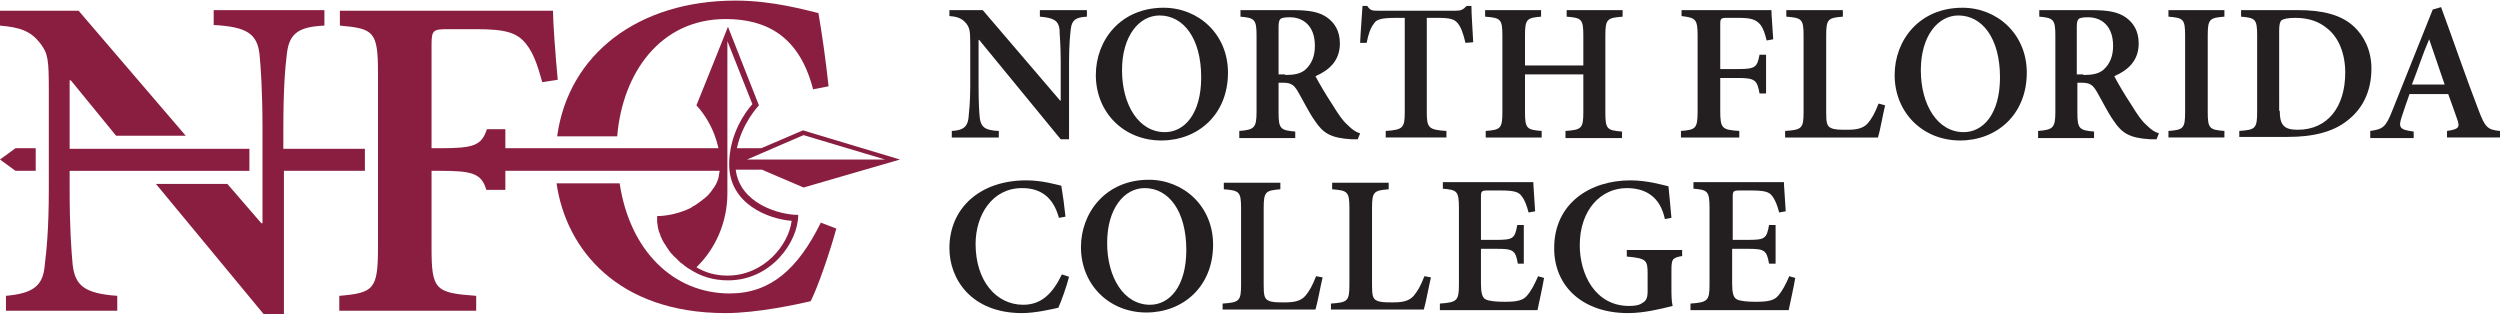
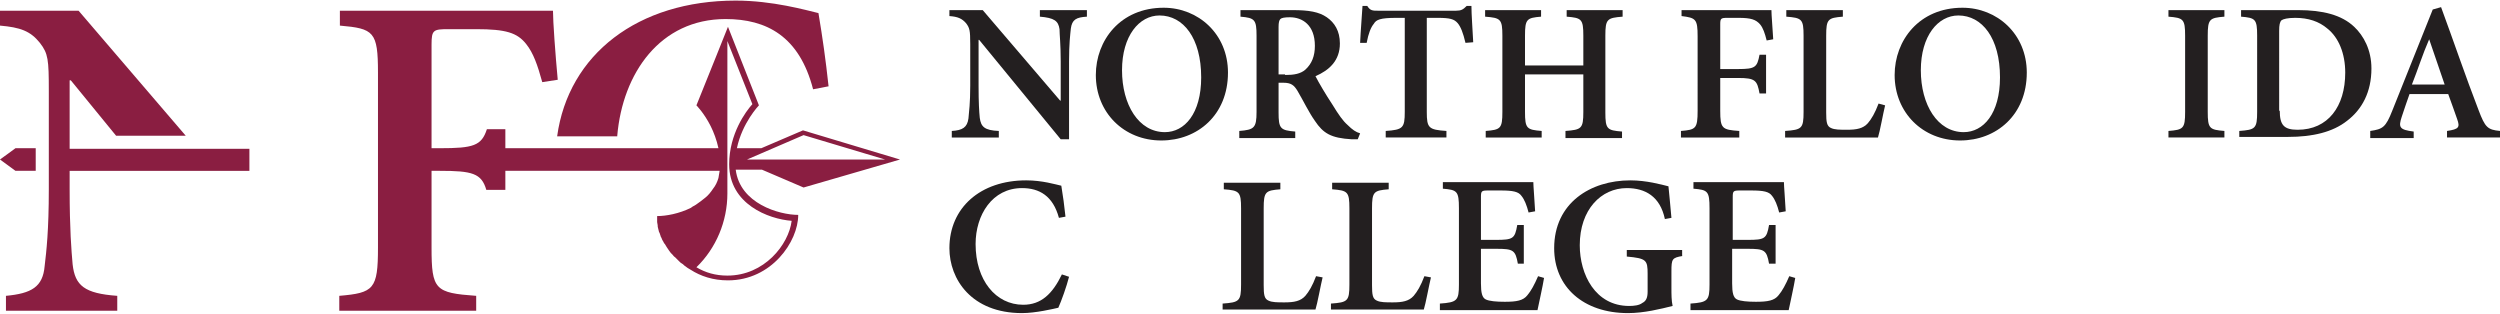
<svg xmlns="http://www.w3.org/2000/svg" version="1.1" id="Layer_1" x="0px" y="0px" viewBox="0 0 420 52.8" style="enable-background:new 0 0 420 52.8;" xml:space="preserve">
  <style type="text/css"> .st0{fill:#231F20;} .st1{fill:#8A1E41;} </style>
  <g>
    <g>
      <path class="st0" d="M182.6,2.8c-1.8,0.1-2.5,0.5-2.7,2c-0.1,1-0.3,2.5-0.3,5.5v13.1h-1.4L164.5,6.7h-0.1v7.7 c0,2.9,0.1,4.4,0.2,5.4c0.2,1.5,0.8,2.1,3.2,2.2v1.1h-7.9V22c1.8-0.1,2.6-0.6,2.8-2.1c0.1-1.1,0.3-2.6,0.3-5.5v-7 c0-2.3-0.1-2.7-0.7-3.5c-0.7-0.8-1.4-1.1-2.8-1.2V1.7h5.6l13,15.2h0.1v-6.6c0-2.9-0.2-4.5-0.2-5.4c-0.2-1.4-0.9-1.9-3.3-2.1V1.7 h7.9V2.8z" />
      <path class="st0" d="M195.5,1.3c5.8,0,10.8,4.4,10.8,10.9c0,7.1-5.1,11.4-11.2,11.4c-6.3,0-11-4.7-11-11 C184.1,6.8,188.2,1.3,195.5,1.3L195.5,1.3z M194.8,2.6c-3.4,0-6.3,3.4-6.3,9.2c0,5.8,2.8,10.4,7.2,10.4c3.3,0,6.1-3.1,6.1-9.2 C201.8,6.4,198.8,2.6,194.8,2.6L194.8,2.6z" />
      <path class="st0" d="M228.1,23.4c-0.3,0-0.6,0-1,0c-3.5-0.2-4.8-1-6.2-3.1c-1-1.4-1.9-3.3-2.9-5c-0.6-1-1.1-1.4-2.4-1.4h-0.8v5 c0,2.7,0.3,3,2.8,3.2v1.1h-9.4V22c2.5-0.2,2.9-0.5,2.9-3.2V6c0-2.7-0.3-3-2.7-3.2V1.7h8.8c2.7,0,4.4,0.3,5.7,1.2 c1.3,0.9,2.2,2.3,2.2,4.4c0,2.9-1.8,4.5-4.1,5.5c0.5,1,1.8,3.2,2.8,4.7c1.1,1.8,1.8,2.8,2.6,3.5c0.8,0.8,1.4,1.2,2.1,1.4 L228.1,23.4z M215.9,12.6c1.5,0,2.6-0.2,3.4-0.9c1.1-1,1.6-2.3,1.6-4c0-3.5-2.1-4.8-4.2-4.8c-0.9,0-1.4,0.1-1.6,0.3 c-0.2,0.2-0.3,0.6-0.3,1.3v8H215.9z" />
      <path class="st0" d="M246.2,7.2c-0.4-1.7-0.8-2.7-1.3-3.3c-0.6-0.7-1.3-0.9-3.4-0.9h-1.8v15.8c0,2.7,0.3,3,3.3,3.2v1.1h-10.2V22 c2.9-0.2,3.2-0.5,3.2-3.2V3h-1.4c-2.7,0-3.4,0.3-3.8,1c-0.5,0.6-0.9,1.6-1.2,3.2h-1.1c0.1-2.2,0.3-4.5,0.4-6.2h0.8 c0.5,0.8,0.9,0.8,1.8,0.8h13.1c0.9,0,1.2-0.2,1.8-0.8h0.8c0,1.4,0.2,4.1,0.3,6.1L246.2,7.2z" />
      <path class="st0" d="M272.6,2.8C270,3,269.7,3.2,269.7,6v12.9c0,2.8,0.3,3,2.8,3.2v1.1H263V22c2.7-0.2,3-0.4,3-3.2v-6.3h-9.8v6.3 c0,2.8,0.3,3,2.8,3.2v1.1h-9.4V22c2.5-0.2,2.8-0.4,2.8-3.2V6c0-2.8-0.3-3-2.9-3.2V1.7h9.4v1.1c-2.4,0.2-2.7,0.4-2.7,3.2v5h9.8V6 c0-2.8-0.3-3-2.8-3.2V1.7h9.4V2.8z" />
      <path class="st0" d="M296.8,6.8c-0.3-1.2-0.6-2.1-1.1-2.7C295,3.3,294.2,3,292.1,3h-1.9c-1.1,0-1.2,0.1-1.2,1.1v7.5h3 c2.9,0,3.2-0.3,3.6-2.4h1.1v6.5h-1.1c-0.4-2.2-0.7-2.6-3.6-2.6h-3v5.5c0,3,0.3,3.2,3.2,3.4v1.1h-9.8V22c2.5-0.2,2.8-0.4,2.8-3.4 V6.1c0-2.9-0.3-3.1-2.7-3.4V1.7h15.1c0,0.8,0.2,3.1,0.3,4.9L296.8,6.8z" />
      <path class="st0" d="M316.7,17.7c-0.3,1.2-0.9,4.5-1.2,5.4h-15.6V22c2.8-0.2,3.1-0.4,3.1-3.2V6c0-2.8-0.3-3-2.9-3.2V1.7h9.5v1.1 c-2.5,0.2-2.8,0.4-2.8,3.2v12.9c0,1.6,0.1,2.3,0.8,2.6c0.6,0.3,1.5,0.3,2.7,0.3c1.6,0,2.7-0.2,3.5-1.1c0.6-0.7,1.2-1.7,1.8-3.3 L316.7,17.7z" />
      <path class="st0" d="M329.7,1.3c5.8,0,10.8,4.4,10.8,10.9c0,7.1-5.1,11.4-11.2,11.4c-6.3,0-11-4.7-11-11 C318.3,6.8,322.4,1.3,329.7,1.3L329.7,1.3z M329,2.6c-3.4,0-6.3,3.4-6.3,9.2c0,5.8,2.8,10.4,7.2,10.4c3.3,0,6.1-3.1,6.1-9.2 C336,6.4,333,2.6,329,2.6L329,2.6z" />
-       <path class="st0" d="M362.3,23.4c-0.3,0-0.6,0-1,0c-3.5-0.2-4.8-1-6.2-3.1c-1-1.4-1.9-3.3-2.9-5c-0.6-1-1.1-1.4-2.4-1.4h-0.8v5 c0,2.7,0.3,3,2.8,3.2v1.1h-9.4V22c2.5-0.2,2.9-0.5,2.9-3.2V6c0-2.7-0.3-3-2.7-3.2V1.7h8.8c2.7,0,4.4,0.3,5.7,1.2 c1.3,0.9,2.2,2.3,2.2,4.4c0,2.9-1.8,4.5-4.1,5.5c0.5,1,1.8,3.2,2.8,4.7c1.1,1.8,1.8,2.8,2.6,3.5c0.8,0.8,1.4,1.2,2.1,1.4 L362.3,23.4z M350,12.6c1.5,0,2.6-0.2,3.4-0.9c1.1-1,1.6-2.3,1.6-4c0-3.5-2.1-4.8-4.2-4.8c-0.9,0-1.4,0.1-1.6,0.3 c-0.2,0.2-0.3,0.6-0.3,1.3v8H350z" />
      <path class="st0" d="M364.3,23.1V22c2.5-0.2,2.8-0.4,2.8-3.2V6c0-2.8-0.3-3-2.8-3.2V1.7h9.4v1.1c-2.5,0.2-2.8,0.4-2.8,3.2v12.8 c0,2.8,0.3,3,2.8,3.2v1.1H364.3z" />
      <path class="st0" d="M386.1,1.7c4.1,0,7.3,0.8,9.4,2.8c1.6,1.5,2.9,3.9,2.9,7c0,4-1.6,6.9-4.1,8.8c-2.4,1.9-5.8,2.7-9.9,2.7h-8.2 V22c2.7-0.2,3-0.4,3-3.2V6c0-2.8-0.3-3-2.7-3.2V1.7H386.1z M383,18.6c0,2.4,0.7,3.2,3,3.2c5.1,0,8-3.9,8-9.6c0-3.2-1.1-5.9-3-7.4 c-1.4-1.2-3.2-1.8-5.4-1.8c-1.3,0-2,0.2-2.3,0.4c-0.3,0.3-0.4,0.8-0.4,1.8V18.6z" />
      <path class="st0" d="M411.1,23.1V22c2-0.3,2.2-0.6,1.7-2c-0.4-1.1-0.9-2.6-1.5-4.2h-6.5c-0.4,1.2-0.9,2.5-1.3,3.8 c-0.6,1.8-0.4,2.2,2,2.5v1.1h-7.3V22c2.1-0.3,2.6-0.6,3.7-3.4l6.8-17l1.4-0.4c2.1,5.7,4.1,11.6,6.3,17.3c1.1,2.9,1.5,3.3,3.6,3.5 v1.1H411.1z M408.1,6.6L408.1,6.6c-1.1,2.5-1.9,5.1-2.9,7.6h5.5L408.1,6.6z" />
      <g>
        <path class="st0" d="M179.6,46.5c-0.4,1.6-1.3,4.1-1.8,5.2c-0.9,0.2-3.8,0.9-6.1,0.9c-8.5,0-12.2-5.7-12.2-10.9 c0-6.8,5.2-11.4,12.9-11.4c2.7,0,5,0.7,5.9,0.9c0.3,1.8,0.5,3.3,0.7,5.2l-1.1,0.2c-1-3.7-3.3-5-6.2-5c-5,0-7.8,4.5-7.8,9.4 c0,6.1,3.4,10.2,8,10.2c3,0,4.9-1.8,6.5-5.1L179.6,46.5z" />
-         <path class="st0" d="M193,30.2c5.8,0,10.8,4.4,10.8,10.9c0,7.1-5.1,11.4-11.2,11.4c-6.3,0-11-4.7-11-11 C181.6,35.8,185.7,30.2,193,30.2L193,30.2z M192.3,31.6c-3.4,0-6.3,3.4-6.3,9.2c0,5.8,2.8,10.4,7.2,10.4c3.3,0,6.1-3.1,6.1-9.2 C199.3,35.4,196.3,31.6,192.3,31.6L192.3,31.6z" />
        <path class="st0" d="M222.2,46.6c-0.3,1.2-0.9,4.5-1.2,5.4h-15.6V51c2.8-0.2,3.1-0.4,3.1-3.2V35c0-2.8-0.3-3-2.9-3.2v-1.1h9.5 v1.1c-2.5,0.2-2.8,0.4-2.8,3.2v12.9c0,1.6,0.1,2.3,0.8,2.6c0.6,0.3,1.5,0.3,2.7,0.3c1.6,0,2.7-0.2,3.5-1.1 c0.6-0.7,1.2-1.7,1.8-3.3L222.2,46.6z" />
        <path class="st0" d="M240.4,46.6c-0.3,1.2-0.9,4.5-1.2,5.4h-15.6V51c2.8-0.2,3.1-0.4,3.1-3.2V35c0-2.8-0.3-3-2.9-3.2v-1.1h9.5 v1.1c-2.5,0.2-2.8,0.4-2.8,3.2v12.9c0,1.6,0.1,2.3,0.8,2.6c0.6,0.3,1.5,0.3,2.7,0.3c1.6,0,2.7-0.2,3.5-1.1 c0.6-0.7,1.2-1.7,1.8-3.3L240.4,46.6z" />
        <path class="st0" d="M259.4,46.7c-0.2,1.3-0.9,4.4-1.1,5.4h-16.4V51c2.9-0.2,3.2-0.5,3.2-3.2V35c0-2.9-0.3-3.1-2.7-3.3v-1.1h15.2 c0,0.7,0.2,2.9,0.3,4.9l-1.1,0.2c-0.3-1.2-0.7-2.2-1.2-2.8c-0.5-0.7-1.4-0.9-3.5-0.9H250c-1.1,0-1.2,0.1-1.2,1.1v7.2h2.5 c2.9,0,3.2-0.2,3.6-2.5h1.1v6.5H255c-0.4-2.3-0.8-2.5-3.6-2.5h-2.6v5.8c0,1.6,0.2,2.4,0.8,2.7c0.6,0.3,1.8,0.4,3.2,0.4 c2,0,3.1-0.2,3.8-1.1c0.6-0.7,1.2-1.8,1.8-3.2L259.4,46.7z" />
        <path class="st0" d="M282.7,43c-1.8,0.3-1.9,0.5-1.9,2.6v2.7c0,1.2,0,2.2,0.2,3.1c-2,0.5-4.8,1.2-7.5,1.2 c-7.5,0-12.4-4.4-12.4-10.9c0-7.6,6.1-11.4,12.8-11.4c2.7,0,5.2,0.7,6.4,1c0.1,1.1,0.3,2.9,0.5,5.3l-1.1,0.2 c-0.8-3.8-3.3-5.2-6.4-5.2c-4.3,0-7.9,3.6-7.9,9.6c0,4.9,2.6,10.2,8.3,10.2c0.8,0,1.7-0.1,2.2-0.5c0.6-0.3,0.9-0.8,0.9-1.9v-3 c0-2.3-0.2-2.6-3.5-2.9V42h9.3V43z" />
        <path class="st0" d="M301.6,46.7c-0.2,1.3-0.9,4.4-1.1,5.4H284V51c2.9-0.2,3.2-0.5,3.2-3.2V35c0-2.9-0.3-3.1-2.7-3.3v-1.1h15.2 c0,0.7,0.2,2.9,0.3,4.9l-1.1,0.2c-0.3-1.2-0.7-2.2-1.2-2.8c-0.5-0.7-1.4-0.9-3.5-0.9h-1.9c-1.1,0-1.2,0.1-1.2,1.1v7.2h2.5 c2.9,0,3.2-0.2,3.6-2.5h1.1v6.5h-1.1c-0.4-2.3-0.8-2.5-3.6-2.5h-2.6v5.8c0,1.6,0.2,2.4,0.8,2.7c0.6,0.3,1.8,0.4,3.2,0.4 c2,0,3.1-0.2,3.8-1.1c0.6-0.7,1.2-1.8,1.8-3.2L301.6,46.7z" />
      </g>
    </g>
    <g>
      <path class="st1" d="M103.7,22.8c0.9-10.5,7.2-19.6,18.2-19.6c6.9,0,12.4,2.9,14.7,11.8l2.6-0.5c-0.5-4.6-1-8.1-1.7-12.3 c-2.1-0.5-7.7-2.1-13.9-2.1c-16.4,0-28.1,9-30,22.8H103.7z" />
-       <path class="st1" d="M122.6,49.3c-9.5,0-16.8-7.2-18.5-18.5H93.5c1.6,11.1,10.3,21.8,28.4,21.8c5.3,0,12.2-1.5,14.3-2 c1.3-2.6,3.3-8.5,4.3-12.2l-2.6-1C134.1,45.1,129.5,49.3,122.6,49.3z" />
      <path class="st1" d="M12.2,44.4c-0.2-2.3-0.5-5.8-0.5-12.7v-3l30.2,0v-3.7l-30.2,0V13.5h0.2l7.6,9.3h11.7l-18-21H0v2.5 c3.4,0.3,5.1,0.9,6.7,2.9c1.4,1.8,1.5,2.8,1.5,8.1v16.5c0,6.9-0.4,10.4-0.7,12.9c-0.3,3.5-2.2,4.6-6.5,5v2.5h18.7v-2.5 C14.2,49.3,12.6,48,12.2,44.4z" />
      <path class="st1" d="M151.2,26.8l-16.3-4.9l-7,3h-4.1c0.9-4.3,3.7-7.2,3.7-7.2l-5.2-13.2v0l0,0v0l-2,5l-3.3,8.2 c0,0,1.3,1.3,2.4,3.5c0.5,1,1,2.3,1.3,3.7H84.9v-3.2h-3.1c-0.9,2.8-2.3,3.2-7.9,3.2h-1.4V7.5c0-2.5,0.3-2.6,2.9-2.6h4.6 c5,0,6.9,0.6,8.4,2.5c1.2,1.5,1.9,3.5,2.7,6.4l2.6-0.4c-0.4-4.3-0.8-9.8-0.8-11.6H57.1v2.5c5.7,0.5,6.4,1,6.4,7.9v29.4 c0,7-0.7,7.6-6.5,8.1v2.5h23v-2.5c-6.9-0.5-7.5-1-7.5-8.1V28.7h1.4c5.4,0,7,0.4,7.8,3.2h3.2v-3.2h36c-0.1,0.4-0.1,0.8-0.2,1.2 c-0.2,0.7-0.5,1.3-0.9,1.8c-0.4,0.6-0.8,1.1-1.3,1.5c-0.5,0.4-1,0.8-1.6,1.2c-0.3,0.2-0.6,0.3-0.8,0.5c-2,1-4.2,1.4-5.7,1.4v0h0 c0,0.2,0,0.5,0,0.8c0,0.1,0,0.1,0,0.2c0,0.2,0.1,0.4,0.1,0.7c0,0,0,0.1,0,0.1c0.1,0.3,0.1,0.5,0.2,0.8c0,0.1,0.1,0.2,0.1,0.2 c0.1,0.2,0.1,0.4,0.2,0.6c0,0.1,0.1,0.2,0.1,0.2c0.1,0.3,0.2,0.5,0.4,0.8c0,0.1,0.1,0.2,0.2,0.3c0.1,0.2,0.2,0.3,0.3,0.5 c0.1,0.1,0.1,0.2,0.2,0.3c0.1,0.2,0.3,0.4,0.5,0.7c0.1,0.1,0.2,0.2,0.3,0.3c0.1,0.1,0.2,0.3,0.4,0.4c0.1,0.1,0.2,0.2,0.3,0.3 c0.1,0.1,0.3,0.3,0.4,0.4c0.2,0.2,0.3,0.3,0.5,0.4c0.2,0.1,0.3,0.3,0.5,0.4c0.1,0.1,0.3,0.2,0.4,0.3c0.2,0.1,0.3,0.2,0.5,0.3 c1.7,1.1,3.8,1.8,6.3,1.8c7.3,0,11.8-6.5,11.8-11c-3.2,0-9.8-1.9-10.5-7.6h4.4l7,3L151.2,26.8L151.2,26.8L151.2,26.8z M133,37.1 c-0.5,4-4.6,9.2-10.8,9.2c-2,0-3.7-0.5-5.2-1.4c3.3-3.2,5.2-7.7,5.2-12.4V6.9l4.2,10.6c-1.1,1.2-3.9,5-3.9,10.1 C122.5,34.3,129.1,36.8,133,37.1z M125.5,26.8l9.5-4.1l13.7,4.1H125.5z" />
-       <path class="st1" d="M61.3,28.7v-3.7H47.6v-3.1c0-7,0.3-10.5,0.6-12.9c0.4-3.5,2.1-4.5,6.3-4.7V1.7H35.9v2.5 c5.6,0.3,7.3,1.5,7.7,4.9c0.2,2.2,0.5,5.9,0.5,12.8v15.6h-0.2l-5.7-6.6H26.2l18.2,22h3.3V28.7H61.3z" />
      <polygon class="st1" points="6,28.7 6,24.9 2.6,24.9 0,26.8 2.6,28.7 " />
    </g>
  </g>
</svg>